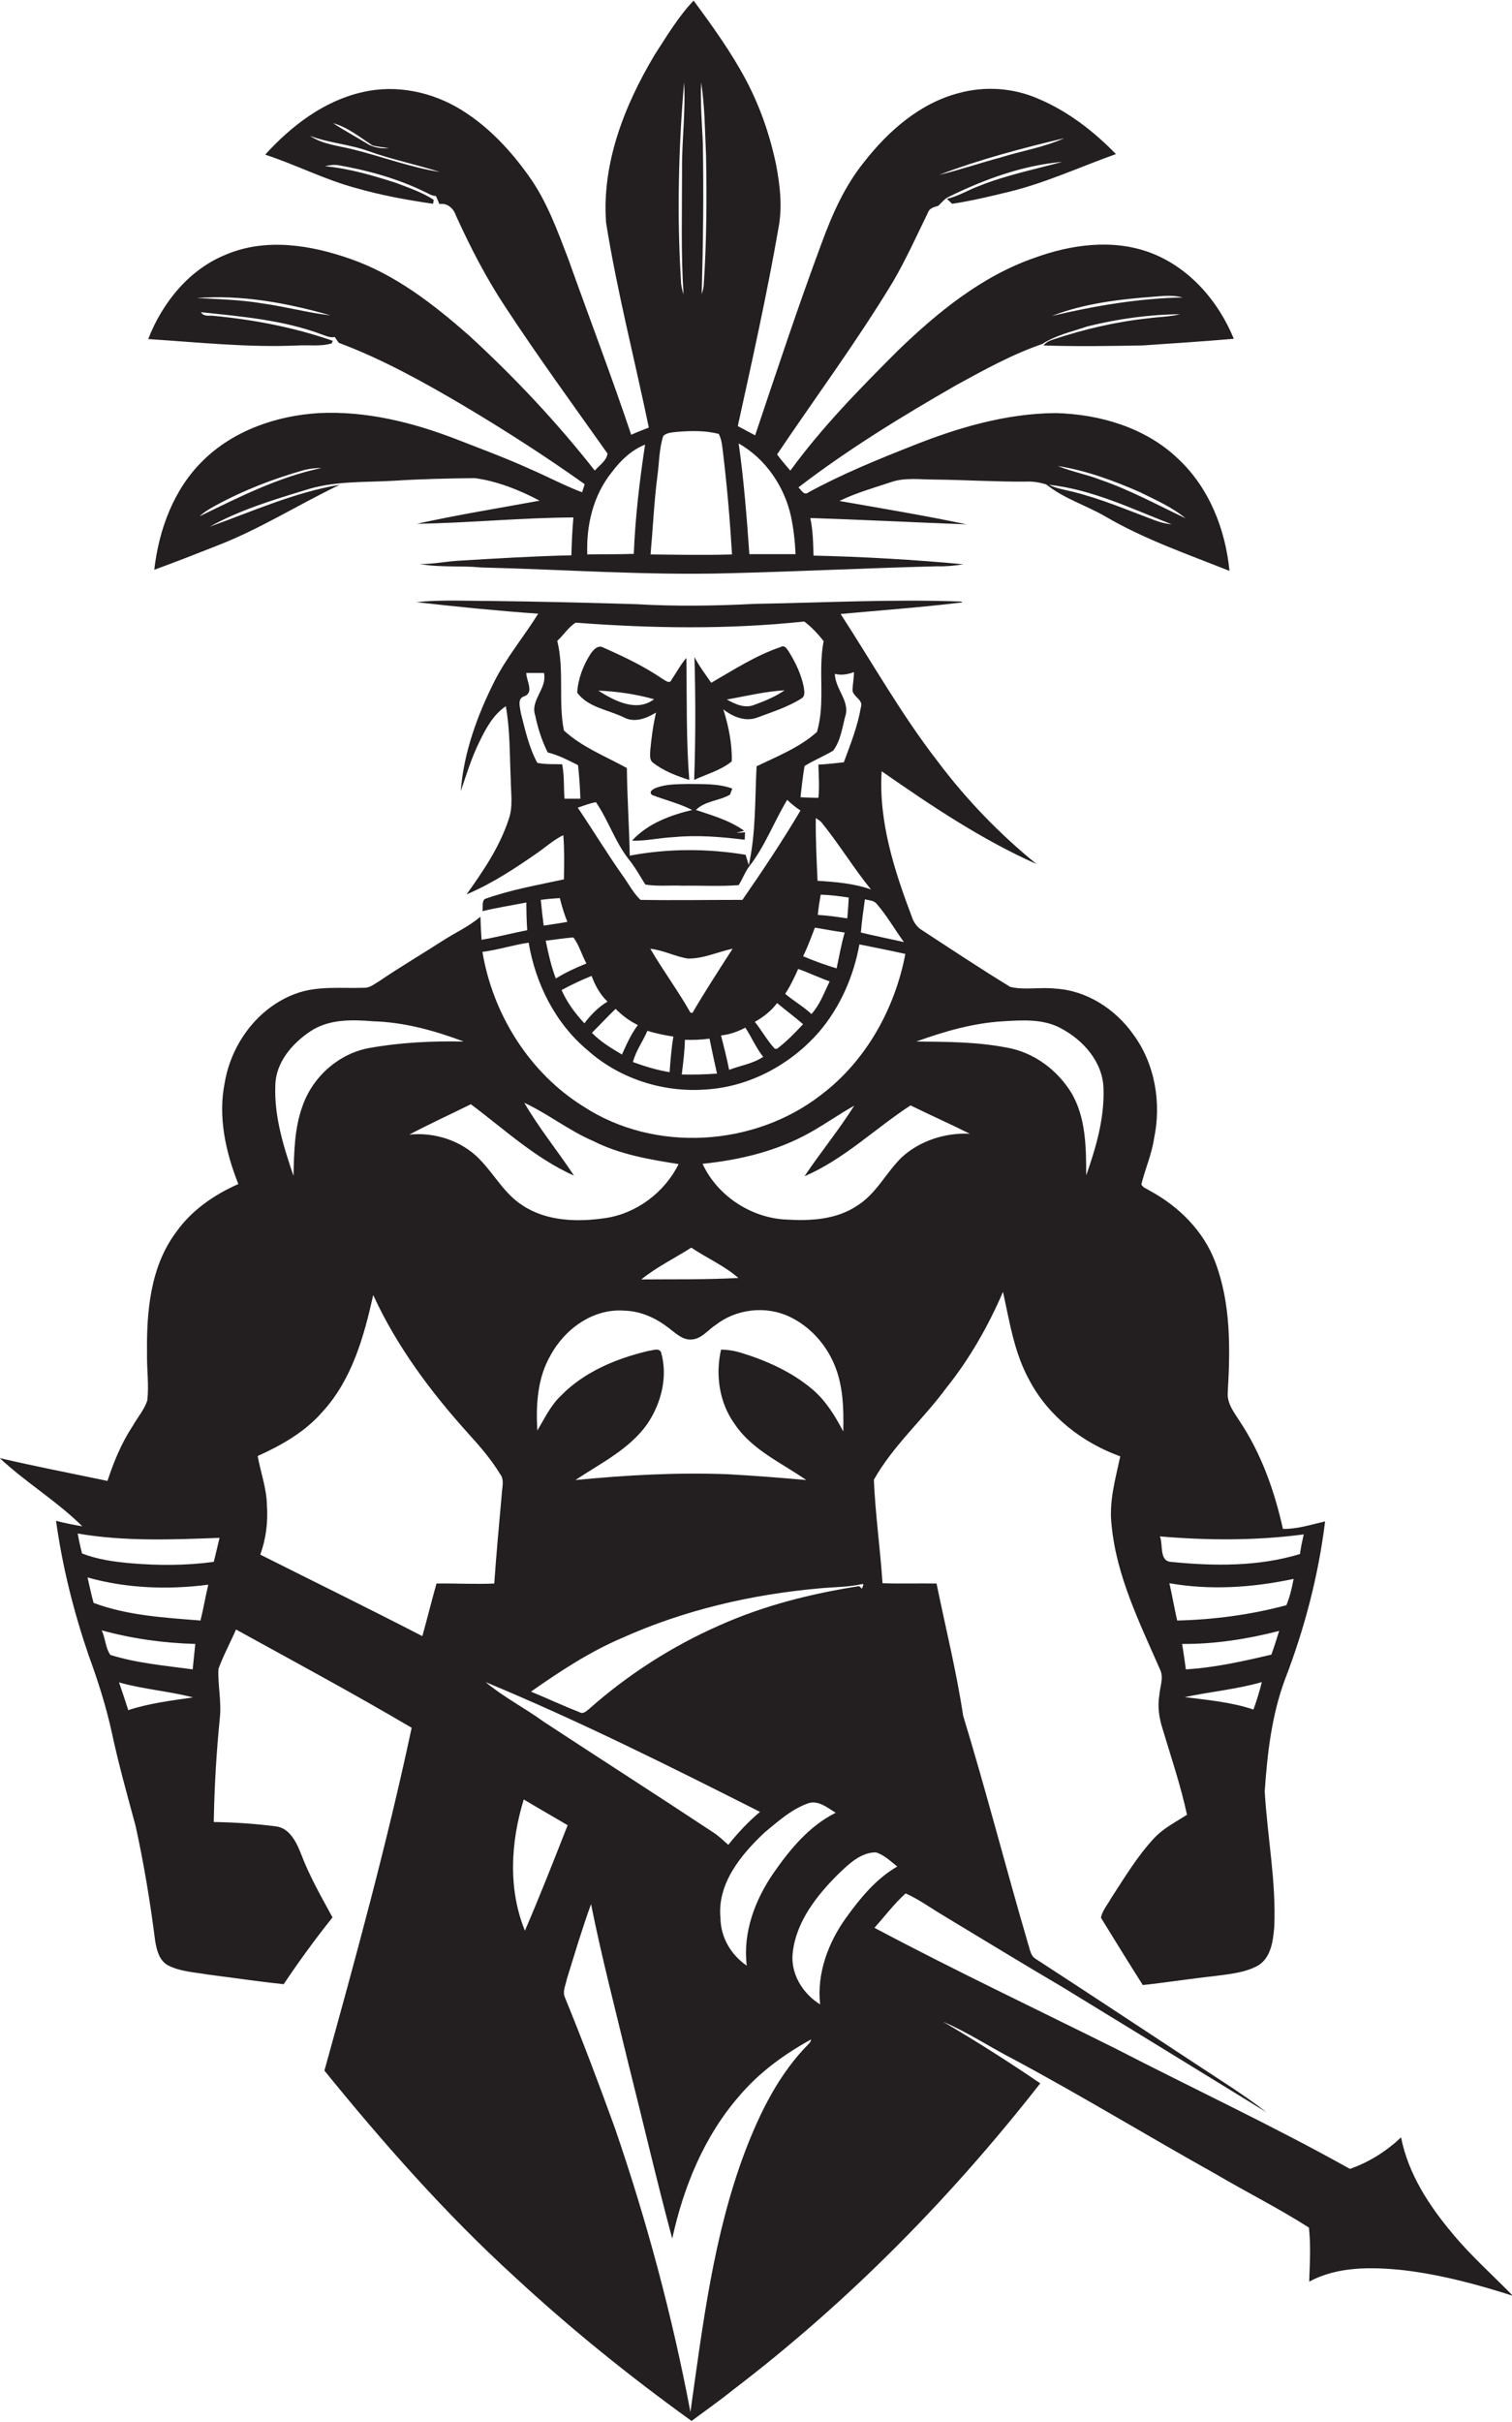
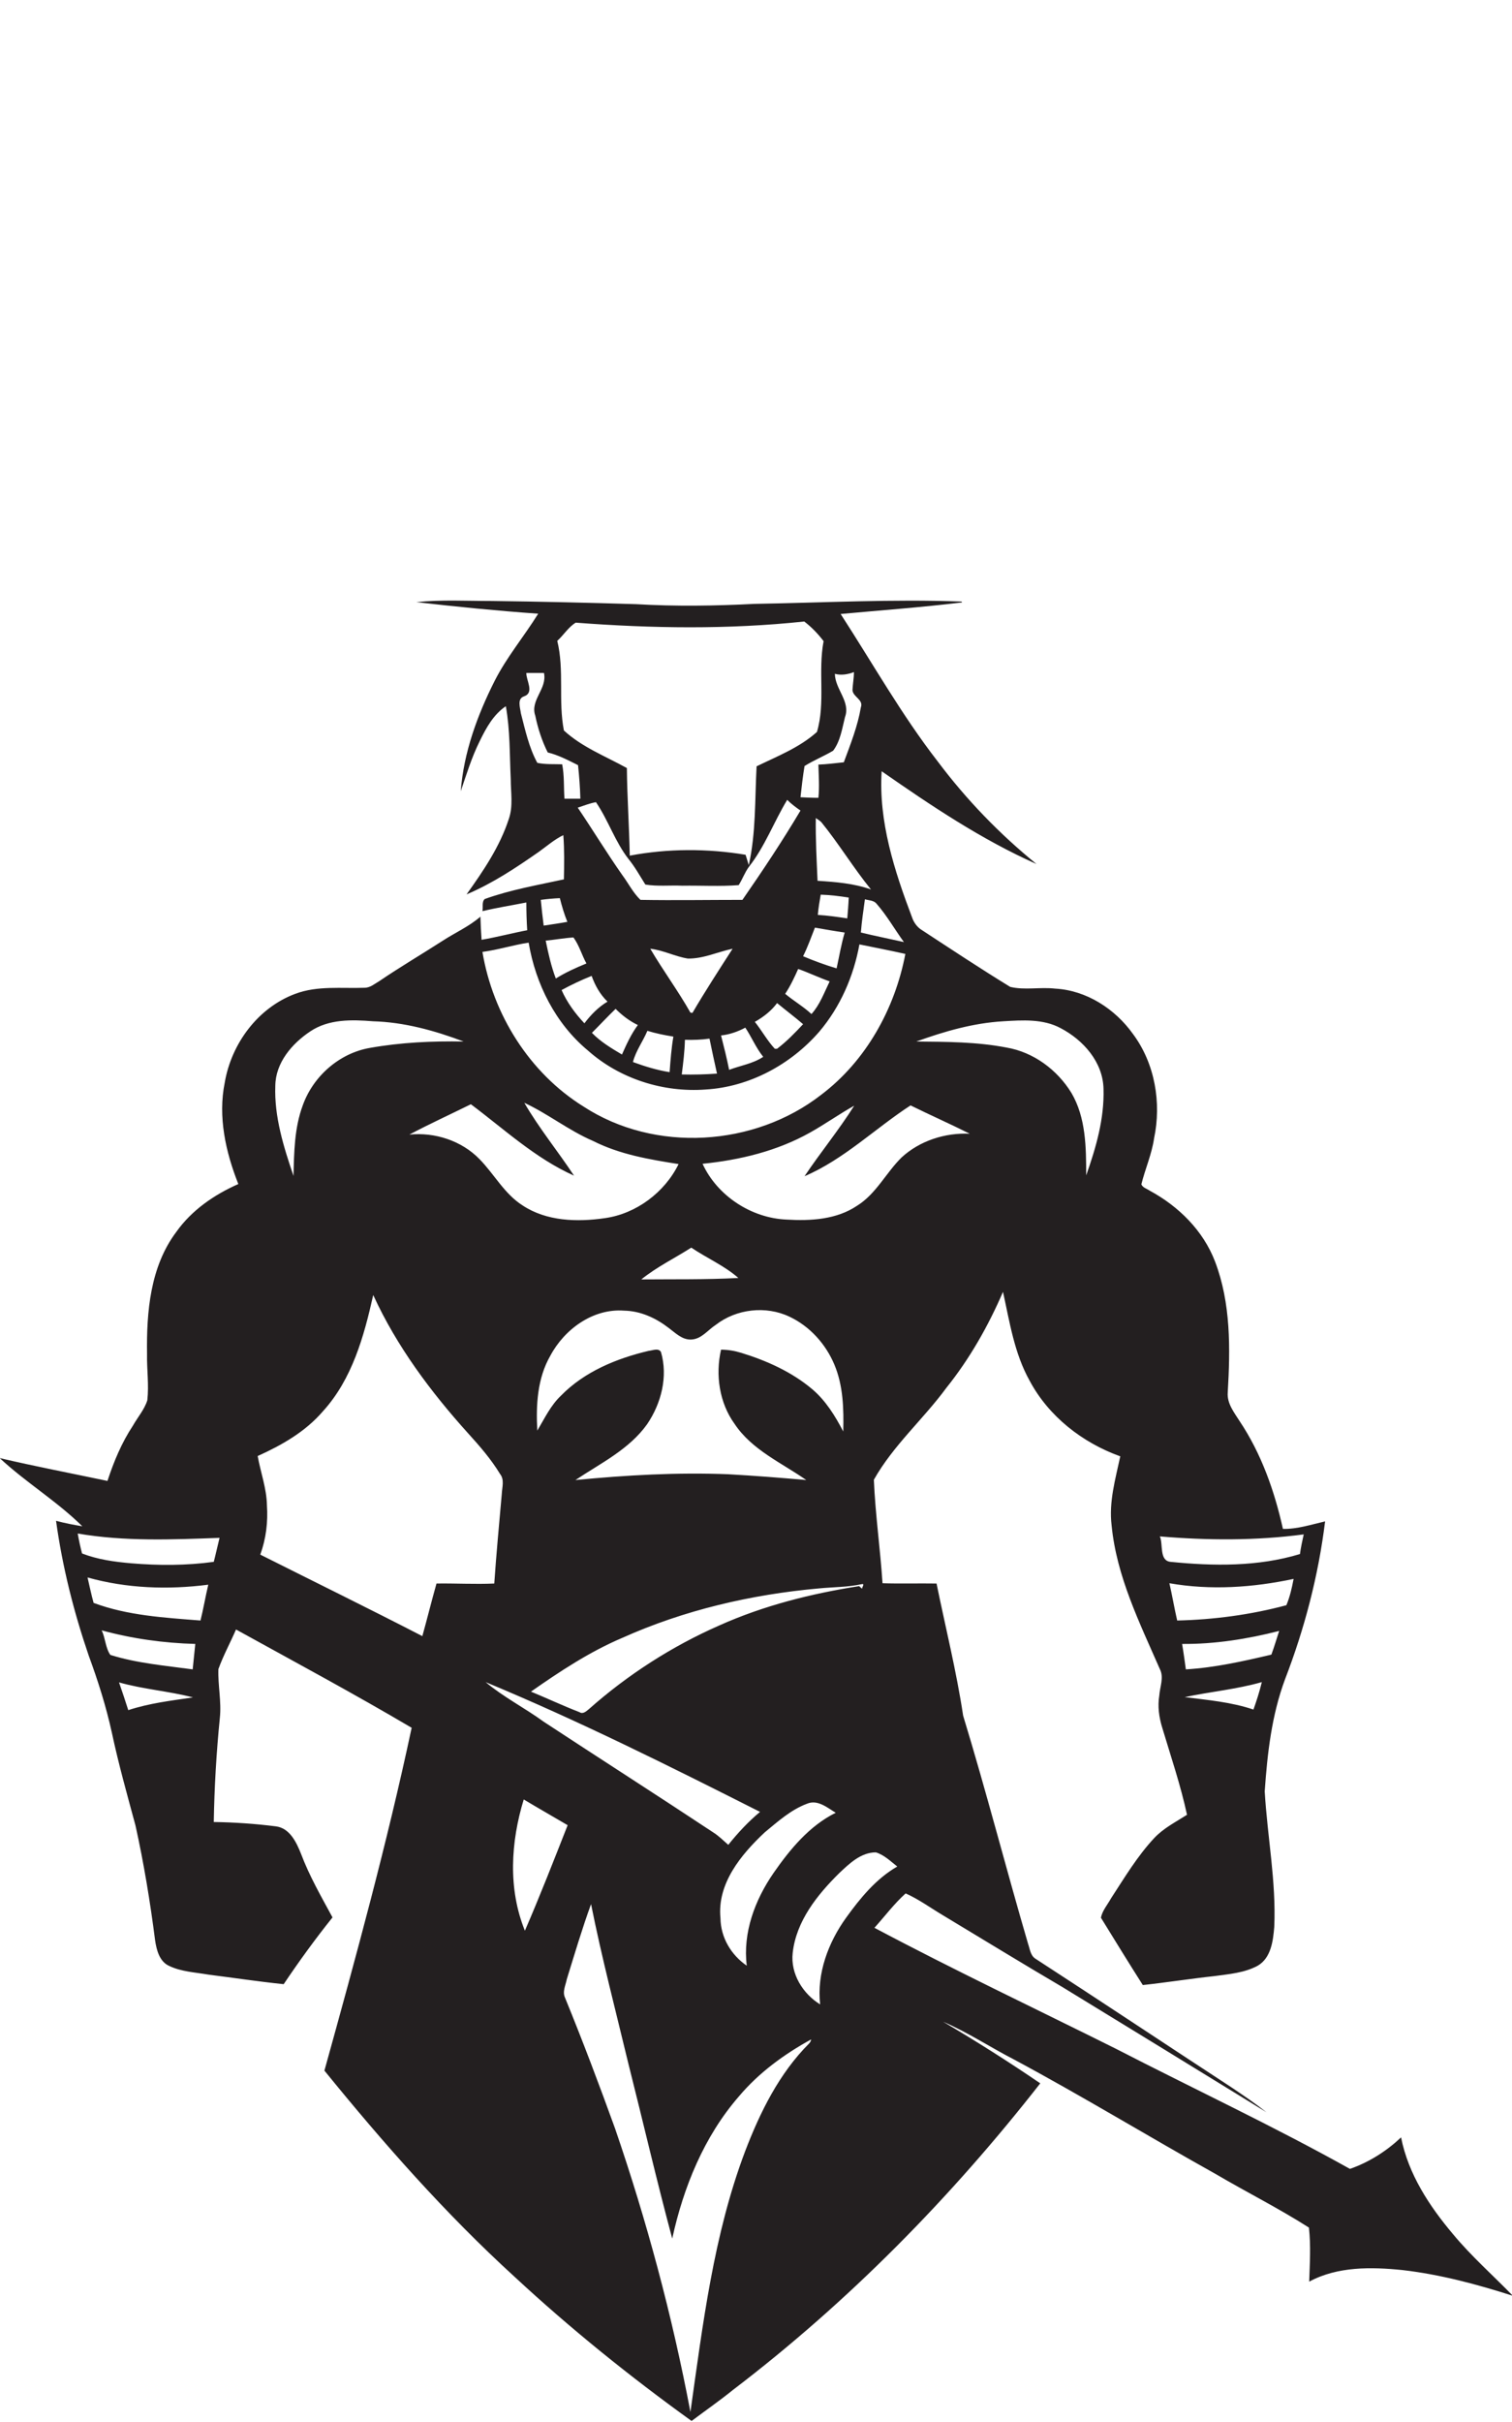
<svg xmlns="http://www.w3.org/2000/svg" version="1.1" id="Layer_1" x="0px" y="0px" viewBox="0 0 523.4 837.8" enable-background="new 0 0 523.4 837.8" xml:space="preserve">
  <g>
-     <path fill="#231F20" d="M103.3,119.5c3.8-0.2,7.8,0.4,11.5-0.7c0.1-0.2,0.3-0.7,0.4-0.9c-13.5-4.7-27.7-7.4-41.9-8.7   c-1.4,0-3,0.2-3.7-1.2c14,1.5,28.5,2.7,41.8,7.7c1.4,0.5,2.9,1.2,4.5,0.9c0.5,0.7,0.9,1.4,1.4,2c15.2,5.7,29.4,13.6,43.3,21.8   c14.3,8.5,28.3,17.5,41.8,27.1c-0.2,0.7-0.7,2.1-0.9,2.8c-6.1-2.3-11.9-5.4-17.9-8c-8.4-3.8-17-7-25.5-10.3   c-15.2-5.9-31.4-9.9-47.7-9.1c-14.7,0.9-29.6,6-40.2,16.5c-10.1,9.9-15.2,23.8-16.8,37.7c7.2-2.6,14.3-5.4,21.4-8.2   c14.9-5.7,28.4-14.3,42.8-21.2c-15.6,2.6-30.2,9.2-45,14.5c10.3-5.7,21.7-9.2,32.9-12.6c10-3.3,20.7-2.7,31.1-3.3   c9.3-0.6,18.6-0.8,27.8-0.9c7.9,1.1,15.4,4.1,22.4,7.8c-14.2,2.6-28.4,4.9-42.5,8c18.1-0.3,36.1-2.1,54.2-2.2   c-0.4,4.4-0.6,8.7-0.7,13.1c-13.2,0.3-26.3,1.1-39.5,1.9c-4.3,0.3-8.7,1.2-13,1.1c7,1.3,14.1,0.5,21.2,1.2c28.7,0.7,57.3,2.8,86,2   c24-0.6,48-1.8,71.9-2.4c3,0.1,6.1-0.2,9.1-0.7c-17.3-1.6-34.6-2.6-51.9-3c-0.1-4.4-0.2-8.8-1.1-13c18.1,0.6,36.1,1.5,54.1,2.2   c-14.6-3.1-29.3-5.5-44-8.1c5.7-2.8,11.8-4.5,17.8-6.5c4.9-1.7,10.1-0.9,15.1-0.9c10.6,0.1,21.3,0.8,31.9,0.7   c2.3-0.1,4.6,0.3,6.8,1c6.1,4.9,13.8,7.2,20.5,11.1c13.5,7.9,28.4,13,42.9,18.8c-1.4-14.5-7.1-28.9-17.9-38.9   c-11.2-10.7-27-15.3-42.2-15.7c-17.1,0.1-33.8,5-49.6,11.3c-12.2,4.8-24.4,9.8-36,16.1c-1.6,1.3-2.5-0.8-3.5-1.7   c17.2-13.2,35.7-24.5,54.5-35.3c9.7-5.3,19.4-10.7,29.9-14.3c4.8-3.1,10.4-4.3,15.7-6.1c10.5-2.6,21.3-4.1,32-4.2   c-3.6,0.9-7.3,0.9-10.9,1.4c-11.3,1.2-22.4,3.8-33.2,7.4c-1.3,0.4-2.3,1-3.2,2c11.4,0.4,22.8,0.2,34.3,0   c10.5-0.7,21.1-1.4,31.6-2.3c-5.4-13.2-15.6-24.9-29.2-29.9c-12.9-4.7-27.2-2.7-39.8,1.9c-18.2,6.3-33.5,18.8-47.2,32   c-13.2,13.2-26.3,26.5-37.3,41.6c-1.6-1.8-3.2-3.7-4.6-5.6c13.4-19.9,27.7-39.2,40.1-59.7c4.5-7.7,8.2-15.9,12.1-23.9   c0.5-1.6,2.2-2,3.6-2.4c1.2-1.1,2.2-2.5,3.8-3.2c12.3-6,25.4-10.8,39.1-12c-9.6,2.6-19.4,4.6-28.7,8.3c-3.8,1.4-7.3,3.6-11.2,4.5   c0.6,0.6,1.2,1.1,1.8,1.7c6.7-1,13.3-2.6,19.9-4.2c12.6-3.1,24.5-8.6,36.8-13c-7.7-7.9-16.6-14.8-26.8-19.1   c-8.6-3.8-18.5-4.5-27.6-2c-13.5,3.5-24.5,13.2-32.9,24c-6.6,8.2-10.9,17.9-14.5,27.7c-8.2,22-15.6,44.4-23.1,66.7   c-2-1.1-4-2.1-6-3.2c5-22.8,10.1-45.6,14.1-68.6c1.4-7.3,0.5-14.9-0.9-22.1c-2.1-10-5.5-19.8-10.3-28.9   c-5.2-9.8-11.7-18.8-18.2-27.6c-5.3,5.6-9.3,12.3-13.5,18.8c-10.4,17.4-18.3,37.4-16.8,58c3.8,23.8,9.9,47.3,14.8,70.9   c-2,0.8-4.1,1.6-6.1,2.5c-6.8-20.3-14.5-40.4-21.7-60.6c-3.8-9.9-7.4-20-13.6-28.7c-6.3-8.9-13.9-17.1-23.2-22.9   c-10.2-6.4-22.8-9.1-34.6-6.3c-13.3,3-24.6,11.7-33.6,21.6c10.7,3.5,20.7,8.7,31.6,11.6c8.7,2.5,17.6,4.1,26.5,5.4   c0.1-0.3,0.2-1,0.2-1.4c-4-2.6-8.5-4.1-12.9-5.8c-8.1-2.6-16.2-5-24.7-5.8c1.6-0.4,3.3-0.6,4.9-0.3c10.2,1.8,20.2,4.6,29.5,9.1   c1.3,0.6,2.6,1.5,4,1.5c0.4,0.9,0.8,1.8,1.2,2.8c2.7-0.5,4.9,1.5,5.7,3.9c5,11,10.5,21.7,17.2,31.8c11.3,17.2,23.4,33.8,35.3,50.6   c-0.3,2.5-2.9,4.1-4.4,5.9c-13.2-16.8-27.9-32.4-43.6-46.8c-12.2-10.7-25.4-21-40.9-26.4c-13.6-4.8-29.2-7.4-43-1.6   c-12.9,5.1-22.2,16.7-27.1,29.3C68.5,118.4,85.9,120.3,103.3,119.5z M69.1,178.6c1.6-1.5,3.5-2.6,5.5-3.7   c9.7-5.3,20.1-9.3,30.7-12.3c2-0.5,4-0.7,6-0.7C96.4,165,82.7,172,69.1,178.6z M394.7,170.3c5.4,2.7,11,5.1,15.7,9   c-9.7-4.6-19.2-9.8-29.4-13.3c-4.8-1.9-10-2.8-14.8-4.8C376.1,162.8,385.6,166.3,394.7,170.3z M405.6,181.4c-2-0.2-3.9-0.7-5.8-1.4   c-9.4-3.5-18.7-7.5-28.5-9.9c-2.8-0.7-5.6-1.1-8.2-2.4C378,169.3,391.8,176,405.6,181.4z M399.9,102.6c3.2-0.3,6.4-0.5,9.5,0.3   c-15.3,0.3-30.4,2.9-45.3,6.4C375.5,104.9,387.8,103.5,399.9,102.6z M368.4,47.8c-7.1,3.2-14.8,4.4-22.1,6.7   c-7.1,1.9-14.1,4.3-21.2,6C339.2,55.1,353.8,51.3,368.4,47.8z M273.8,178.6c0.9,4.3,1.4,8.7,1.6,13.1c-5.3,0-10.7,0-16,0   c-0.9-12.8-1.9-25.6-3.7-38.3C265,158.7,271.5,168.2,273.8,178.6z M242.7,28.5c1.3,8.3,1.3,16.7,1.7,25.1c0.3,15,0.2,30.1-0.8,45.1   c-0.1,1.1-0.4,2.1-0.7,3.1c0.5-17.4,0.7-34.9,0.4-52.3C243,42.6,242.4,35.6,242.7,28.5z M236.8,28.5c0.6,10.1-0.8,20.1-0.7,30.2   c0,14.4-0.4,28.8,0.5,43.1c-0.5-1.6-0.9-3.3-0.9-5.1C234.3,74,234.9,51.1,236.8,28.5z M227.5,165.2c0.7-4.8,0.6-9.8,2.1-14.4   c1.3-1.2,3.1-1.2,4.8-1.4c4.8-0.4,9.7-0.5,14.4,0.7c1.1,2,1.2,4.4,1.5,6.6c1.4,11.7,2.4,23.4,3.1,35.1c-9.4,0.3-18.8,0.1-28.2,0   C226,182.9,226.4,174,227.5,165.2z M128.9,50.3c1.8,0.5,3.8,0.6,5.7,1c-2.6,0.1-5.3-0.2-7.5-1.6c-3.9-2.4-8-4.6-11.8-7.1   C120.3,44,124.5,47.4,128.9,50.3z M122.3,51.7c-5.1-1.3-10.5-1.7-15-4.7c6.6,2.5,13.7,2.9,20.3,5.3c8.1,2.9,16.5,4.6,24.7,7.2   C142.1,57.9,132.3,54.2,122.3,51.7z M211.9,163.2c3-4,6.7-7.5,11.4-9.4c-1.9,12.5-3.4,25.1-3.9,37.8c-5.4,0.2-10.8,0.1-16.1,0.2   C202.9,181.6,205.4,171.2,211.9,163.2z M114.4,109.1c-7.8-0.9-15.5-3-23.3-4.1c-7.6-1.3-15.3-1.5-23-1.9   C83.7,101.9,99.4,104.8,114.4,109.1z" />
    <path fill="#231F20" d="M503,772.9c-8.2-9.7-15.5-20.8-18-33.5c-5.1,4.8-11.1,8.6-17.7,10.9c-26.5-14.8-54.1-27.7-81.1-41.6   c-27.9-13.9-56-27.2-83.5-41.8c3.6-4,6.8-8.3,10.8-11.9c4.5,2,8.6,5,12.8,7.5c13.8,8.3,27.5,16.7,41.3,24.8   c23.6,14.4,47.2,28.9,70.8,43.4c-3.8-3-7.8-5.7-11.8-8.4c-22.8-14.9-45.5-30-68.3-44.8c-1.6-1.1-1.8-3.3-2.4-5   c-7.7-26.3-14.5-52.8-22.5-79c-2.3-15.3-6.1-30.5-9.2-45.7c-6.3-0.1-12.5,0.1-18.7-0.1c-0.8-12-2.5-23.9-3-35.8   c6.7-11.9,17.1-20.9,25.1-31.8c8.1-10.1,14.5-21.4,19.6-33.2c2.3,10.4,3.9,21.2,9.2,30.7c6.6,12.4,18.3,21.5,31.4,26.2   c-1.7,7.9-4,15.8-3,23.9c1.7,17.6,9.7,33.7,16.7,49.7c1.5,2.9,0,6.1-0.2,9.2c-0.6,3.7-0.1,7.4,1,11c3,10,6.4,20,8.6,30.2   c-3.9,2.5-8.1,4.6-11.3,8c-5.9,6.3-10.3,13.7-15,20.9c-1.2,2.2-3,4.2-3.5,6.7c4.8,7.8,9.6,15.6,14.5,23.3   c8.3-0.9,16.5-2.2,24.8-3.1c5.1-0.7,10.4-1.1,15-3.6c4.6-2.7,5.3-8.6,5.7-13.4c0.7-15.7-2.4-31.3-3.3-46.9   c0.9-13.1,2.4-26.3,7-38.7c6.8-17.6,11.6-36,13.9-54.7c-4.8,1.1-9.6,2.7-14.6,2.6c-2.9-13.1-7.5-26.1-15-37.3   c-1.9-3-4.4-6.1-4.1-9.9c0.9-15.2,1.1-30.9-4.4-45.3c-4.1-10.7-12.6-19.1-22.6-24.5c-1-0.7-2.4-1-2.9-2.2   c1.3-5.3,3.6-10.4,4.4-15.9c2.6-12.3,0.3-25.9-7.3-36.1c-6.2-8.7-16.1-15.1-26.9-15.7c-5.2-0.6-10.6,0.6-15.6-0.6   c-10.3-6.3-20.4-13-30.5-19.6c-1.7-1-2.9-2.7-3.5-4.5c-6.1-16.1-11.6-33.1-10.5-50.5c17.1,11.9,34.5,23.6,53.6,32.1   c-12.8-10.4-24.3-22.3-34.2-35.5c-12.5-16.1-22.5-33.9-33.6-51c14-1.3,28.1-2.3,42-4l-0.1-0.3c-23.9-0.9-47.8,0.4-71.7,0.8   c-13.7,0.7-27.4,0.9-41,0.1c-16.6-0.5-33.2-0.9-49.9-1.1c-8.7,0-17.5-0.5-26.2,0.4c14,1.6,28.1,3,42.2,4   c-4.9,7.9-10.9,15-15.1,23.3c-6,11.9-10.7,24.8-11.7,38.1c2-5.9,3.8-11.8,6.6-17.4c2.2-4.5,4.7-9.1,9-12c1.5,8.3,1.3,16.8,1.7,25.2   c0,4.6,0.9,9.4-0.7,13.9c-3.1,9.5-8.8,17.9-14.6,26c9-3.8,17.1-9.2,25-14.7c2.8-2,5.4-4.3,8.5-5.8c0.4,5.1,0.3,10.2,0.2,15.3   c-9.2,2-18.5,3.6-27.4,6.8c-1.1,1-0.5,2.8-0.8,4.2c5-1.2,10.1-2,15.2-3c0,3.2,0.1,6.4,0.3,9.6c-5.3,1-10.5,2.4-15.8,3.3   c-0.2-2.7-0.3-5.3-0.4-8c-3.9,3.4-8.7,5.5-13,8.3c-7.3,4.7-14.8,9.1-22,14c-1.6,0.9-3.1,2.3-5.1,2.3c-8,0.3-16.3-0.8-24,2.1   c-12.9,4.8-22.1,17.2-24.4,30.7c-2.4,11.8,0.3,24,4.7,35.1c-8.4,3.7-16.2,9.1-21.5,16.6c-9,12-10.3,27.6-10.1,42.1   c-0.1,5.4,0.7,10.8,0.1,16.1c-1,3.2-3.3,5.8-5,8.8c-3.9,5.9-6.6,12.4-8.8,19.1c-12.4-2.6-24.9-5-37.3-7.9   c9,8.4,19.8,14.9,28.6,23.6c-3-0.5-6.1-1.1-9.1-1.9c2.2,15.9,6.1,31.4,11.3,46.6c3.2,8.7,6,17.5,8,26.6c2.3,10.8,5.3,21.5,8.2,32.2   c2.9,13.1,5.1,26.5,6.8,39.8c0.5,3.3,1.5,7.3,4.9,8.8c4.2,2,9,2.2,13.6,3c8.7,1.1,17.3,2.4,26,3.3c5.3-7.9,10.9-15.6,16.9-23.1   c-3.9-7.2-8-14.3-10.9-22c-1.6-4-3.9-8.9-8.7-9.5c-7.1-0.9-14.3-1.4-21.5-1.5c0.2-12,0.9-24,2.1-36c0.6-5.6-0.7-11.3-0.5-16.9   c1.7-4.7,4.1-9.1,6.1-13.7c20.3,11.2,40.8,22.2,60.8,34c-8.5,39.9-19.3,79.3-30.2,118.6c20.4,25.1,41.9,49.5,65.8,71.3   c19.3,17.9,39.9,34.5,61.3,49.9c4.8-3.6,9.7-7,14.4-10.8c39.9-30.4,75.4-66.5,106.3-106c-11-7.5-22.2-14.6-33.6-21.3   c8.6,3.7,16.4,8.9,24.6,13.1c23.5,12.6,46.3,26.5,69.6,39.5c10.7,6.3,21.9,11.9,32.4,18.6c0.7,6.2,0.3,12.5,0.1,18.7   c9.8-5.3,21.5-5.1,32.3-4c13,1.5,25.7,4.9,38.2,8.9C516.8,787.1,509.3,780.5,503,772.9z M433.9,591.4c-7.7-2.6-15.8-3.3-23.8-4.3   c8.9-1.9,18-2.7,26.7-5.2C436,585.2,435,588.3,433.9,591.4z M440.1,572.4c-9.8,2.3-19.6,4.5-29.6,5.1c-0.4-2.9-0.8-5.9-1.3-8.8   c11.3,0.1,22.6-1.7,33.6-4.5C441.9,567,441.1,569.7,440.1,572.4z M445.3,555.3c-12.3,3.3-25.1,5-37.8,5.3c-1-4.3-1.7-8.6-2.7-12.9   c14.3,2.5,28.9,1.5,43-1.5C447.2,549.4,446.5,552.4,445.3,555.3z M451.3,530.8c-0.5,2.3-1,4.5-1.3,6.8c-14.5,4.4-29.9,4.2-44.8,2.7   c-4-0.4-2.5-6.1-3.7-8.8C418,532.9,434.8,533,451.3,530.8z M44.4,591.6c-1-3.2-2.1-6.4-3.2-9.6c8.4,2.4,17.2,3,25.6,5.2   C59.3,588.3,51.7,589.2,44.4,591.6z M66.7,577.5c-9.5-1.3-19.2-2.1-28.5-5c-1.7-2.4-1.7-5.8-3-8.5c10.6,2.9,21.5,4.4,32.4,4.7   C67.3,571.6,67,574.5,66.7,577.5z M69.4,560.6c-12.5-1-25.2-1.7-37-6.1c-0.8-2.9-1.4-5.8-2.1-8.8c13.5,3.8,27.9,4.3,41.8,2.5   C71.1,552.4,70.4,556.6,69.4,560.6z M74,540.3c-9.5,1.3-19.1,1.3-28.6,0.5c-5.8-0.5-11.6-1.3-17-3.4c-0.6-2.3-1.1-4.6-1.5-6.9   c16.2,2.8,32.8,2.1,49.1,1.5C75.3,534.8,74.7,537.6,74,540.3z M347.3,353.3c6.6-0.4,13.8-0.9,19.9,2.4c7.8,4.1,14.6,11.7,14.8,21   c0.3,10.3-2.6,20.3-6,29.9c0-9.7-0.1-20-5.1-28.5c-4.9-8-13.1-14.1-22.4-15.7c-10.3-2-20.8-2-31.3-2.1   C326.9,356.8,336.9,353.9,347.3,353.3z M335.7,392.2c-8.5-0.4-17.3,2.4-23.6,8.2c-5.4,5.3-8.8,12.6-15.4,16.7   c-7.1,4.8-16.1,5.3-24.4,4.8c-12.2-0.5-24-8.2-29.1-19.3c12.9-1.3,25.8-4.4,37.2-10.8c5.2-2.9,10.1-6.4,15.3-9.3   c-5.3,8.4-11.7,16.2-17.2,24.4c13.6-5.8,24.4-16.5,36.7-24.5C321.9,385.7,328.9,388.8,335.7,392.2z M258.5,680   c-5.4-3.7-9-9.7-9.1-16.4c-1.2-12,7.1-22,15.3-29.7c4.5-3.7,9-7.8,14.6-9.9c3.7-1.6,7,1.3,10,3.1c-9.1,4.5-15.8,12.6-21.5,20.8   C261.3,657.3,257.1,668.6,258.5,680z M249,562.3c-16.4,7.2-31.8,17.1-45.2,29c-0.9,0.7-2,1.8-3.2,1c-5.7-2.2-11.2-4.8-16.8-7.1   c10-7,20.3-13.8,31.6-18.6c21.4-9.6,44.6-15,68-17.1c5-0.5,10-0.4,15-1.5c1-0.2,0,1.1,0,1.6l-1-0.9   C280.8,551.3,264.4,555.4,249,562.3z M231.5,459.4c2.3,1.7,4.6,4.1,7.7,4c3.6-0.1,5.8-3.3,8.6-5.1c7.1-5.5,17.3-6.7,25.5-2.8   c7,3.3,12.5,9.4,15.5,16.5c3.1,7.3,3.3,15.4,3.1,23.2c-2.8-5.4-6.1-10.7-10.7-14.6c-7.1-6-15.8-9.9-24.6-12.6   c-2.3-0.7-4.6-1.1-7-1.1c-2,8.7-0.6,18.4,4.7,25.7c6,9,16.2,13.4,24.8,19.4c-9-0.8-18-1.5-27-2c-17.6-0.7-35.3,0.3-52.9,2   c8.7-5.8,18.6-10.6,24.8-19.3c4.9-7.2,7.3-16.5,4.8-25c-0.9-1.5-2.9-0.5-4.2-0.4c-11.1,2.6-22.3,7.2-30.4,15.5   c-3.6,3.4-5.7,7.9-8.2,12.1c-0.5-8.8,0-18.1,4.5-25.9c4.9-9.2,14.8-16.4,25.5-15.6C221.8,453.5,227.1,456,231.5,459.4z M222,442.6   c5.3-4.3,11.5-7.3,17.3-11c5.3,3.6,11.4,6.2,16.3,10.5C244.4,442.7,233.2,442.5,222,442.6z M303.4,312.6c3.6,4.1,6.3,8.9,9.5,13.3   c-4.9-1.1-9.9-2.1-14.9-3.3c0.3-3.9,0.9-7.7,1.4-11.5C300.7,311.5,302.4,311.4,303.4,312.6z M283,304.7c-0.3-7.2-0.7-14.4-0.6-21.7   c0.5,0.3,1.5,1,1.9,1.4c6.1,7.5,11.1,15.8,17.2,23.3C295.6,305.6,289.3,305.1,283,304.7z M239.7,350.4c-0.2,0-0.5-0.1-0.7-0.1   c-4.3-7.6-9.5-14.6-13.9-22.1c4.5,0.5,8.6,2.7,13,3.4c5.3,0.1,10.3-2.3,15.5-3.4C248.9,335.5,244.1,342.9,239.7,350.4z    M248.2,371.4c-4.1,0.3-8.1,0.4-12.2,0.3c0.5-4,1-8,1.1-12c2.8,0.1,5.7,0,8.5-0.4C246.4,363.3,247.3,367.3,248.2,371.4z M203,333.3   c-3.7,1.5-7.2,3.1-10.6,5.2c-1.6-4.2-2.6-8.7-3.5-13.1c3.2-0.3,6.4-0.9,9.6-1.1C200.5,327,201.4,330.4,203,333.3z M200,279.4   c2.1-0.7,4.1-1.5,6.3-1.9c4.3,6.3,6.6,13.7,11.3,19.7c2.2,2.7,3.9,5.8,5.8,8.8c4.2,0.7,8.5,0.2,12.8,0.4c6.5-0.1,13,0.3,19.5-0.2   c1.3-2,2.1-4.4,3.6-6.4c5.5-7,8.6-15.5,13.2-23.1c1.4,1.4,3,2.6,4.6,3.7c-6.3,10.6-13.1,20.8-20.1,30.9c-11.8,0-23.5,0.2-35.3,0   c-2.6-2.5-4.2-5.8-6.3-8.6C210,295,205.2,287.1,200,279.4z M204.8,337.6c1.2,3.3,2.9,6.4,5.5,8.9c-3.2,1.9-5.8,4.6-8,7.5   c-3.2-3.4-6-7.2-7.9-11.5C197.7,340.7,201.3,339,204.8,337.6z M213.1,349c2.3,2.3,4.8,4.2,7.7,5.6c-2.3,3.1-3.9,6.6-5.5,10.2   c-3.7-2.2-7.4-4.4-10.4-7.5C207.7,354.5,210.3,351.7,213.1,349z M224.1,356.6c2.9,0.9,5.9,1.5,9,2c-0.7,4.1-1,8.2-1.3,12.3   c-4.4-0.7-8.6-2-12.7-3.5C220.1,363.5,222.6,360.2,224.1,356.6z M258,355.5c2.2,3.3,3.7,7,6.2,10.1c-3.6,2.4-7.9,3-11.8,4.5   c-0.8-4-1.8-8-2.8-11.9C252.5,357.9,255.4,356.9,258,355.5z M261.3,353.5c3-1.7,5.7-3.8,7.7-6.5c3,2.5,6.1,4.8,9,7.3   c-2.8,3-5.7,6-9,8.5l-0.8,0C265.6,360,263.7,356.5,261.3,353.5z M271.8,343.8c1.8-2.7,3.2-5.7,4.5-8.6c3.7,1.3,7.2,3,10.9,4.3   c-1.9,3.9-3.4,8.1-6.3,11.3C278.1,348.2,274.8,346.3,271.8,343.8z M278,330.8c1.6-3.2,2.8-6.6,4.1-9.9c3.4,0.6,6.8,1.2,10.3,1.7   c-1.2,4.1-1.9,8.3-2.8,12.4C285.6,333.8,281.8,332.4,278,330.8z M283.1,316.5c0.2-2.4,0.6-4.7,1-7c3.3,0.1,6.5,0.5,9.7,1   c-0.1,2.4-0.3,4.8-0.5,7.2C289.9,317.2,286.5,316.7,283.1,316.5z M289,233.1c2.2,0.6,4.5,0.2,6.6-0.6c0,2.1-0.4,4.1-0.5,6.2   c0.1,2.4,3.9,3.3,2.9,6c-1.1,6.5-3.6,12.8-5.9,19c-2.9,0.3-5.9,0.7-8.8,0.8c0.1,3.8,0.4,7.7,0,11.5c-2.1,0-4.2-0.1-6.2-0.2   c0.4-3.6,0.8-7.2,1.4-10.8c3.2-2,6.7-3.4,9.9-5.3c2.5-3.3,3.1-7.6,4.1-11.6C294.5,242.7,289.1,238.5,289,233.1z M199.3,215.4   c26.3,2,52.8,2.4,79.1-0.4c2.5,1.9,4.8,4.3,6.7,6.8c-2,10.4,0.7,21.3-2.3,31.4c-6,5.4-13.7,8.4-20.9,11.9   c-0.6,11.4-0.2,23-2.7,34.2c-0.3-0.9-0.8-2.7-1.1-3.6c-13.2-2.2-26.9-2.2-40.1,0.3c-0.2-10.1-0.9-20.2-1-30.3   c-7.4-4.1-15.5-7.2-21.8-13c-2-10.2,0.2-20.9-2.3-31C195.2,219.6,196.8,216.9,199.3,215.4z M194.6,264.4c-2.9-0.1-5.8,0.1-8.6-0.5   c-2.9-5.3-4.2-11.4-5.7-17.2c-0.2-1.8-1.4-5,1.1-5.8c3.7-1.3,0.7-5.5,0.8-8.1c2,0,4.1,0,6.1,0c1.2,5.5-4.9,9.4-3,14.8   c0.9,4.4,2.3,8.7,4.3,12.7c3.7,0.9,7.1,2.7,10.5,4.4c0.4,3.9,0.7,7.7,0.8,11.6c-1.8,0-3.7,0-5.5,0   C195.1,272.4,195.4,268.4,194.6,264.4z M193.8,310.7c0.7,2.8,1.5,5.5,2.6,8.2c-2.7,0.5-5.5,0.9-8.2,1.3c-0.4-3-0.7-5.9-1-8.9   C189.4,311,191.6,310.8,193.8,310.7z M183,326.1c2.4,14.3,9.3,28,20.5,37.3c11,9.8,26.1,14.6,40.8,13.5c15.1-0.9,29.4-8.6,39.3-20   c7.3-8.6,11.9-19.2,13.9-30.2c5.3,1.1,10.6,2.1,15.9,3.3c-3.6,18.9-13.6,37-29.1,48.7c-23.1,18-57.6,20.2-82.3,4.1   c-18.7-11.6-31.4-31.9-35-53.5C172.4,328.6,177.6,326.9,183,326.1z M198.7,406.7c-5.6-8.5-12.1-16.4-17.2-25.2   c8.2,3.8,15.4,9.6,23.8,13.2c9.3,4.7,19.5,6.4,29.6,8c-4.8,9.8-14.7,17.2-25.5,18.7c-9.6,1.4-20.2,1.1-28.5-4.4   c-6.3-4-9.8-10.8-14.9-16c-6.2-6.4-15.5-9.4-24.3-8.5c7-3.7,14.2-7,21.3-10.5C174.5,390.6,185.3,400.7,198.7,406.7z M95.3,375.6   c0.1-8,5.8-14.6,12.1-18.8c6.4-4.3,14.4-4.1,21.7-3.5c10.8,0.3,21.3,3.2,31.4,7c-10.8-0.2-21.7,0.3-32.4,2.2   c-10.6,1.8-19.7,9.8-23.3,19.9c-2.9,7.8-3,16.2-3.2,24.4C98.2,396.8,94.9,386.3,95.3,375.6z M151.1,547.8c-1.7,6-3.2,12.1-4.9,18.2   c-18.6-9.6-37.4-18.8-56.1-28.2c2-5.5,2.7-11.3,2.3-17.1c-0.1-5.8-2.2-11.4-3.2-17c8.4-3.8,16.5-8.4,22.6-15.5   c10.1-11.1,14.2-25.9,17.4-40.2c8.1,17.7,19.9,33.5,32.9,47.9c4,4.4,7.9,8.9,11,14c1.6,2,0.7,4.6,0.6,6.9   c-0.9,10.3-1.9,20.7-2.6,31C164.4,548.1,157.7,547.7,151.1,547.8z M263.1,626.8c-4.1,3.4-7.7,7.3-11,11.4c-1.7-1.5-3.3-3.1-5.2-4.3   c-19.5-12.9-39.2-25.5-58.7-38.3c-6.6-4.8-13.9-8.5-20.1-13.7C200.4,595.3,231.8,611,263.1,626.8z M181.3,622.5   c5,3,10.1,5.9,15.2,8.9c-4.8,12.2-9.6,24.5-14.8,36.5C175.8,653.4,176.8,637.2,181.3,622.5z M280.1,706.9   c-10.4,10.4-17,23.8-22.2,37.4C247,773.2,243.3,804,239,834.4c-6.3-33.3-15.1-66.1-26.1-98.1c-5.5-15.2-11.2-30.3-17.3-45.2   c-1-2.1,0.2-4.3,0.6-6.4c2.7-8.7,5.3-17.5,8.4-26c3.7,18.5,8.5,36.8,12.9,55.1c5.1,20.2,9.8,40.5,15.2,60.6   c3.9-17.8,11-35.3,23.1-49.2c6.9-8.2,15.7-14.6,25-19.7C280.7,706,280.5,706.5,280.1,706.9z M292.9,663.4c-6.2,8.6-10.2,19.3-9,30   c-6-3.7-10.3-10.6-9.5-17.8c1.2-11,8.5-20.1,16.1-27.6c3.5-3.3,7.5-7.2,12.7-7.2c2.9,0.9,5.1,3.1,7.4,4.9   C303.3,649.9,297.8,656.6,292.9,663.4z" />
-     <path fill="#231F20" d="M215.8,248.1c3.8,2.1,8,0.4,11.3-1.6c-1,4.3-1.6,8.7-2,13.1c0,1.4-0.4,3.2,0.9,4.2c3.7,2.9,8.1,4.6,12.6,6   c-1.1-14-0.8-28.1-1-42.2c-2,2.3-3.4,5-5.1,7.5c-0.7,1.8-2.4,0.1-3.4-0.4c-6.3-4.3-13.3-7.6-20.3-10.7c-1.8-1-3.4,0.8-4.3,2.1   c-2.6,4-4.4,8.7-4.7,13.5C203.5,244.7,210.4,245.5,215.8,248.1z M226.4,241.9c-6.1,4.6-13.8,0.5-19.3-3   C213.6,239.2,220.1,240.1,226.4,241.9z" />
-     <path fill="#231F20" d="M253.3,263.4c0.2-6-1.1-12.2-2.9-18c3.3,2.6,7.7,4.4,11.8,2.8c5.1-1.9,10.5-3.6,15.1-6.5   c1.6-0.8,1.1-2.8,0.9-4.2c-0.9-4.3-2.8-8.3-5.1-12c-0.6-0.9-1.5-2.5-2.8-1.7c-8.6,2.9-16.3,7.9-24.1,12.4c-2-2.9-4.2-5.8-5.8-8.9   c0.4,14.2,0.4,28.4-0.1,42.5C244.6,267.8,249.5,266.5,253.3,263.4z M271.6,238.8c-3.2,2.2-6.8,3.7-10.4,5c-3.3,1.4-6.7-0.2-9.6-1.8   C258.3,240.8,264.8,239.2,271.6,238.8z" />
-     <path fill="#231F20" d="M227.2,272.5c-1,0.4-2.8,1.3-1.5,2.5c4.6,1.8,9.4,2.9,13.9,5.2c-7.6,1.8-15.4,4.7-20.8,10.6   c4.8,0.2,9.6-1,14.4-1.2c8.2-0.8,16.4-0.1,24.6,0.9c0-0.7,0.1-1.9,0.1-2.6c-0.7,0.1-2.2,0.2-3,0.2c0.7-0.2,2-0.5,2.7-0.7   c-5-3.6-11-5.3-16.7-7.2c3.2-3.2,8-3.1,11.8-5.3c0.2-0.5,0.6-1.6,0.8-2.1c-4.9-1.8-10.1-1.5-15.2-1.6   C234.6,271.3,230.8,271.2,227.2,272.5z" />
  </g>
</svg>